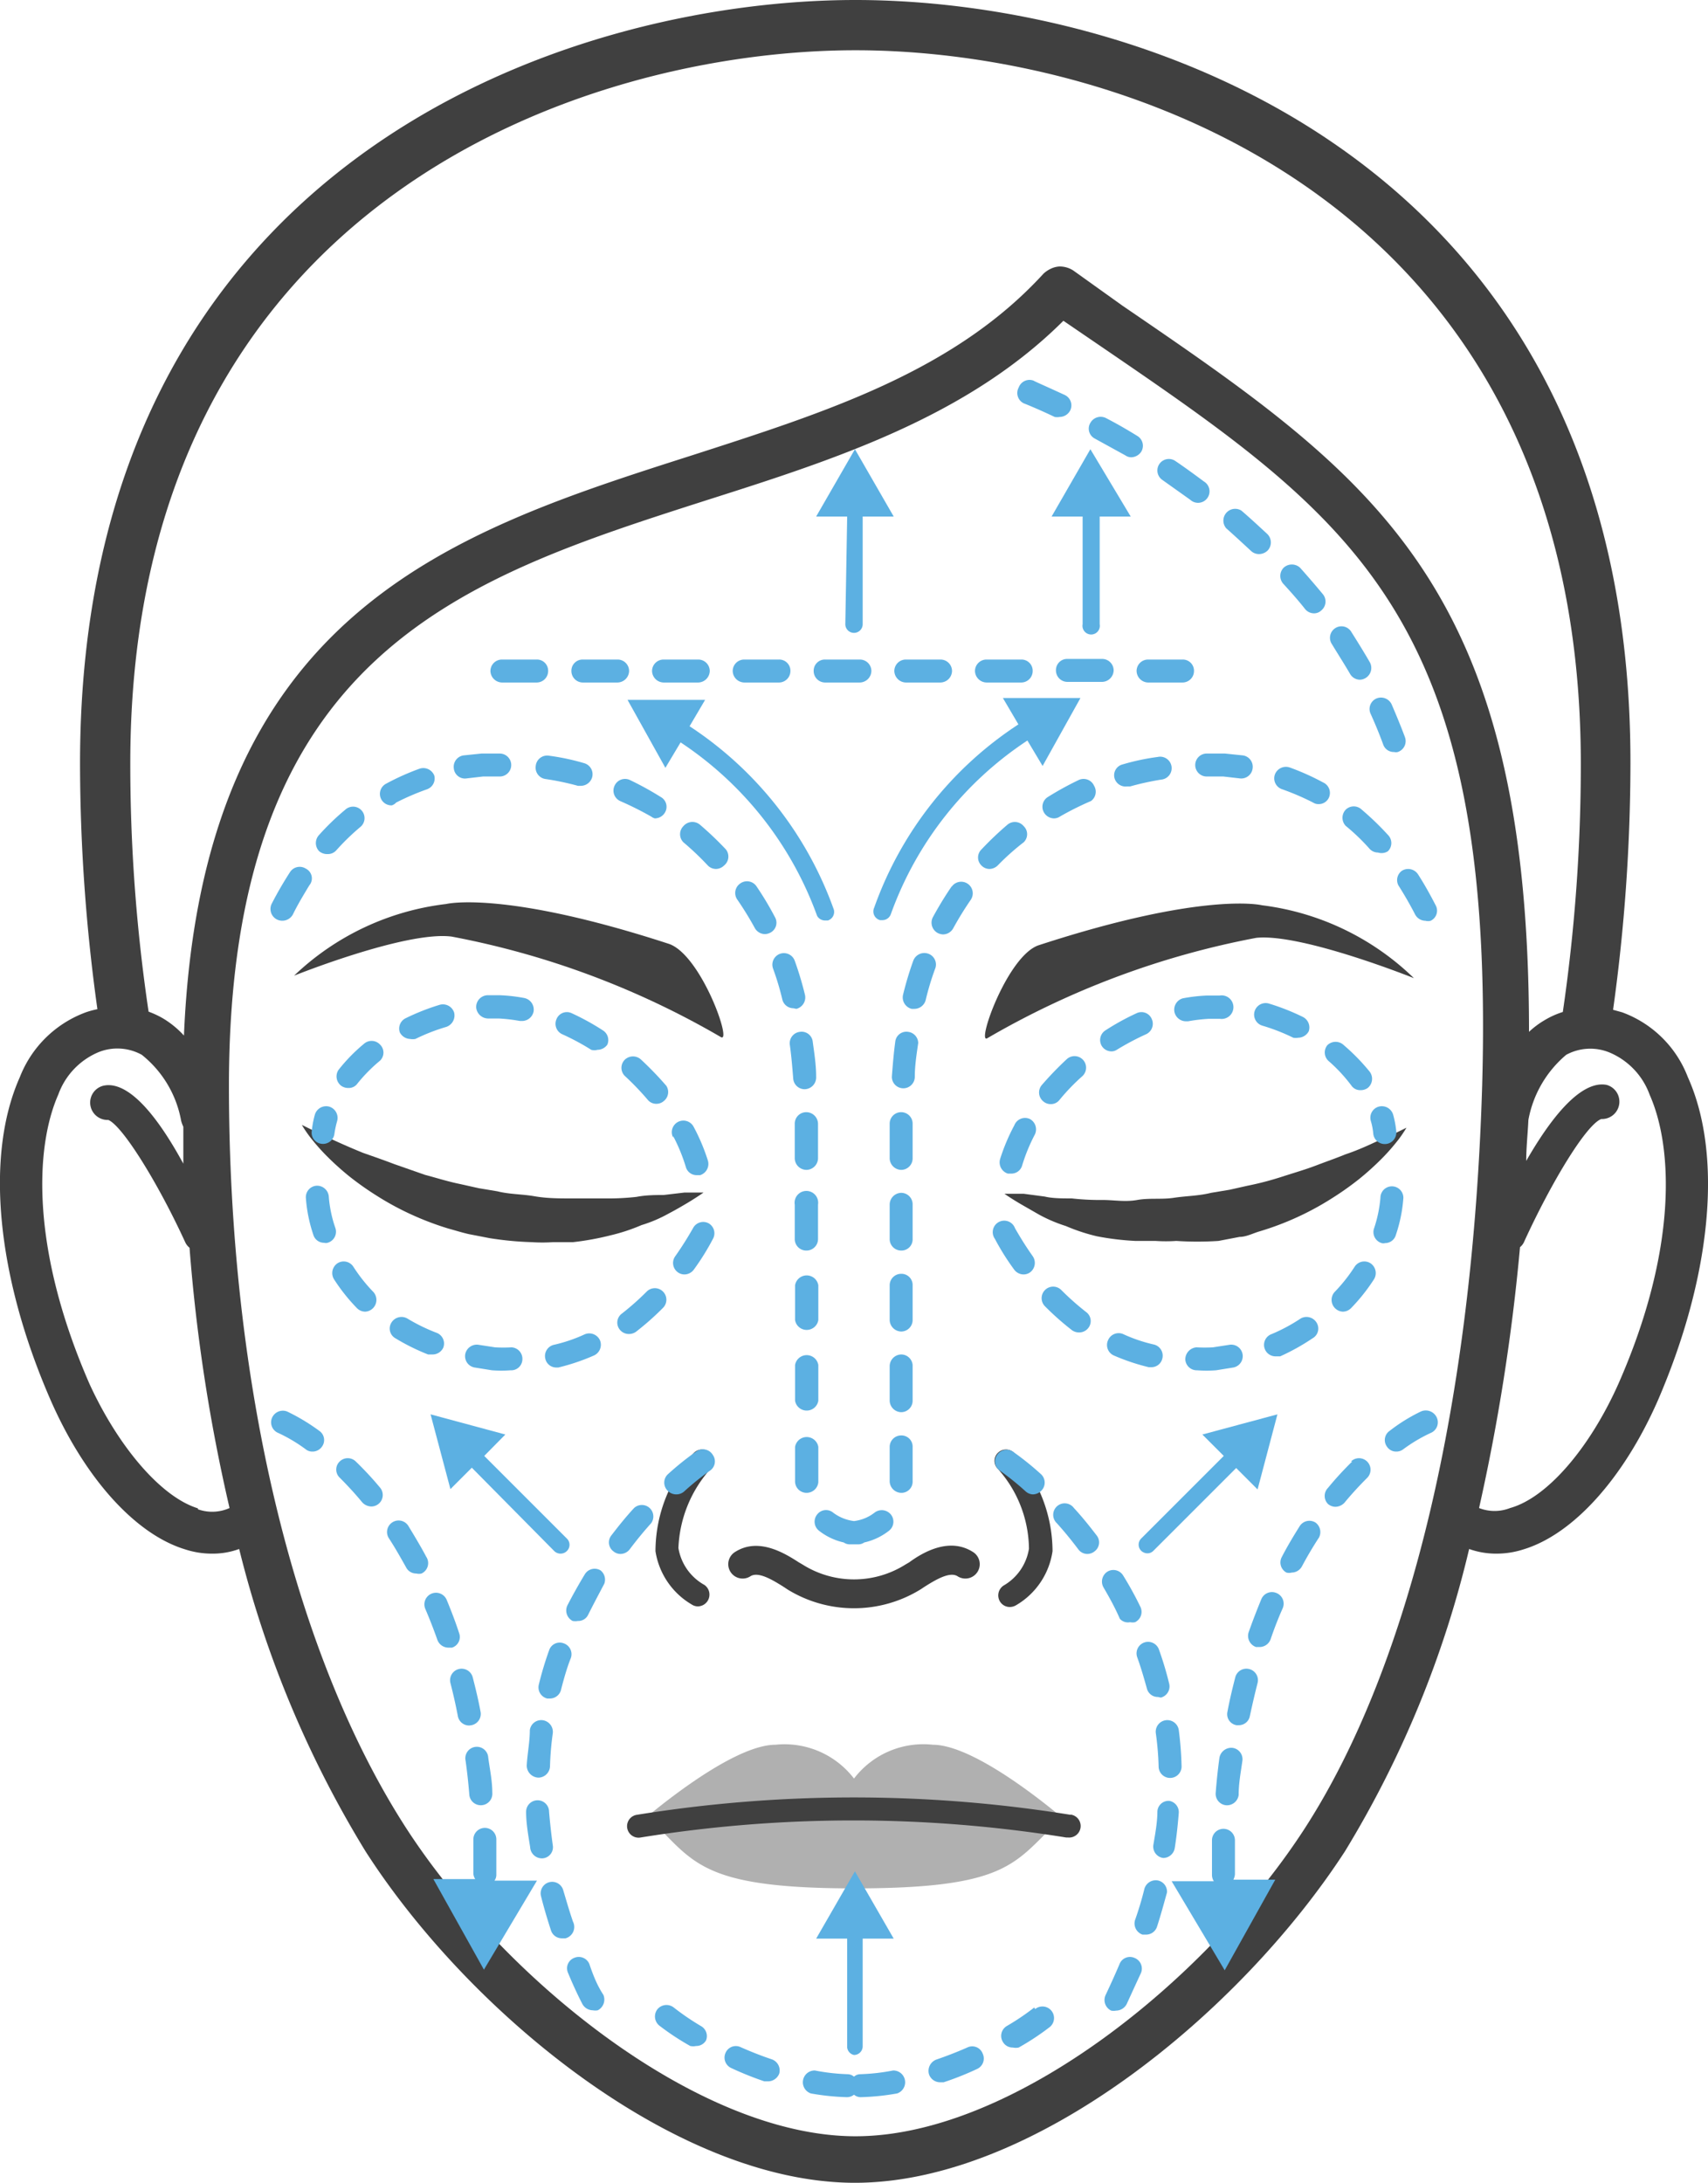
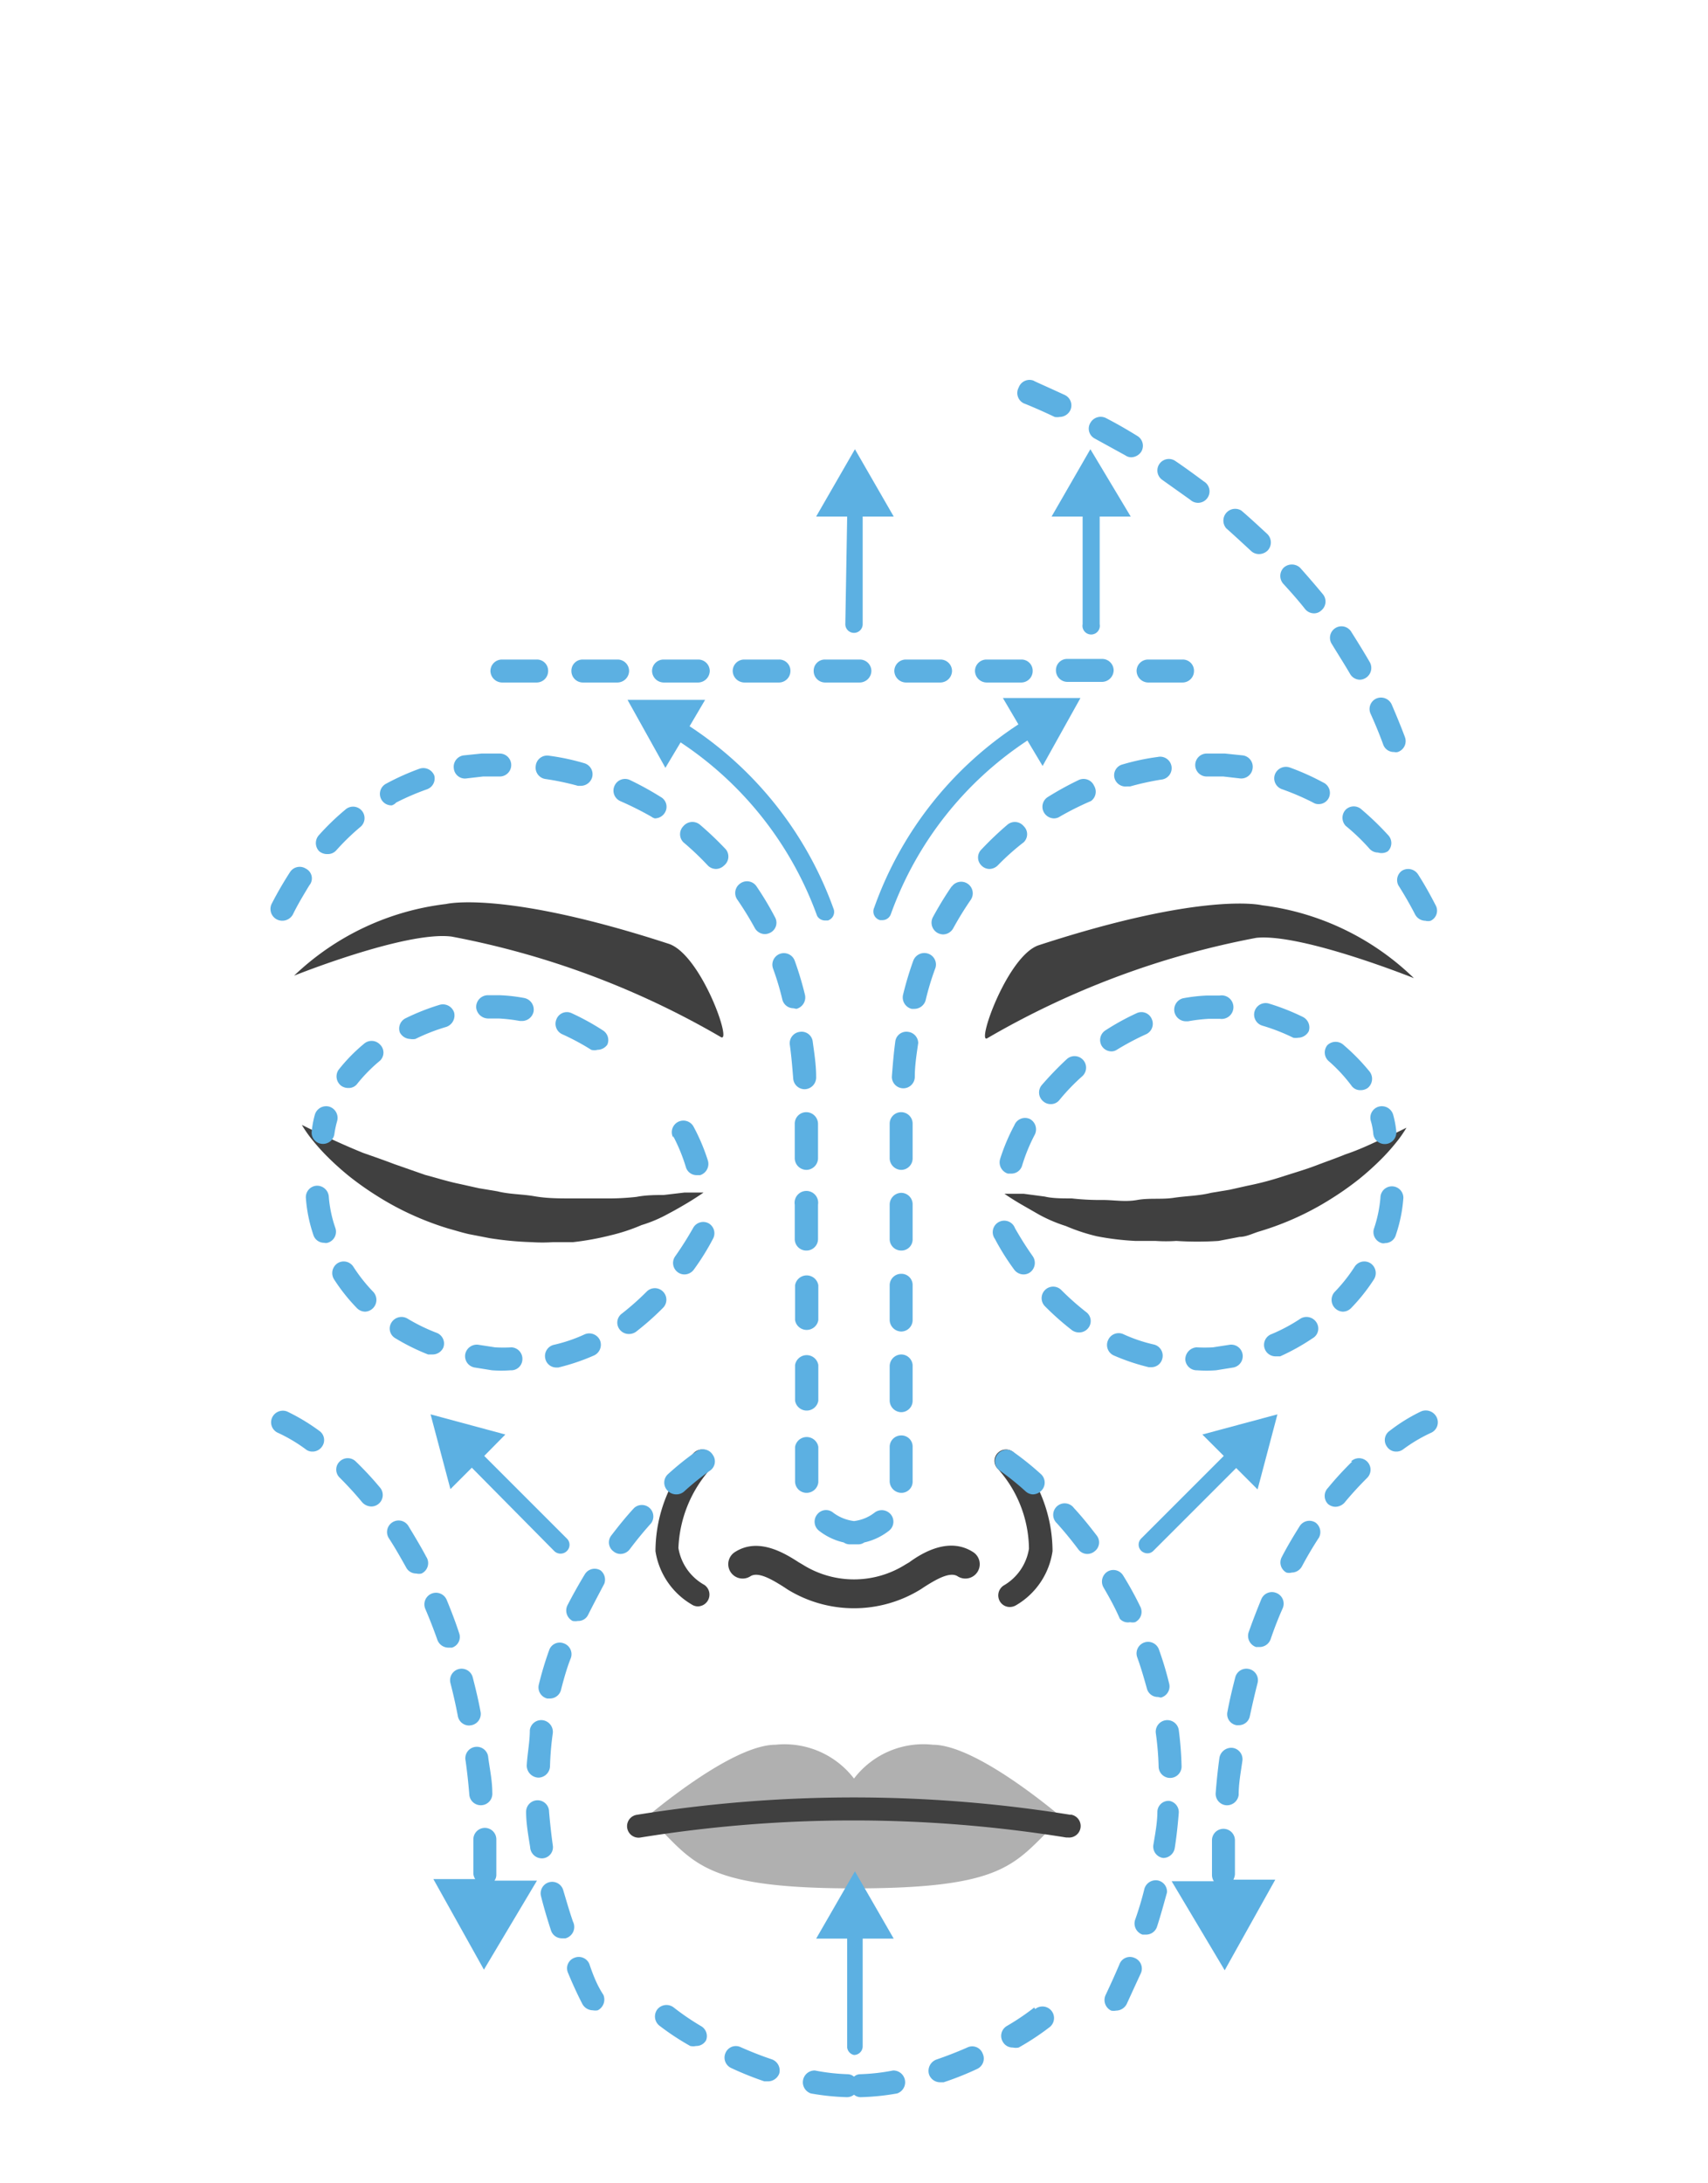
<svg xmlns="http://www.w3.org/2000/svg" viewBox="0 0 55.06 70.36">
  <defs>
    <style>.cls-1{fill:#b0b0b0;}.cls-2{fill:#404040;}.cls-3{fill:#5cb0e2;}</style>
  </defs>
  <g id="Layer_2" data-name="Layer 2">
    <g id="Layer_1-2" data-name="Layer 1">
      <path class="cls-1" d="M34.45,58.77s-2.87-2.53-4.38-2.53a2.81,2.81,0,0,0-2.54,1.09A2.82,2.82,0,0,0,25,56.24c-1.51,0-4.39,2.53-4.39,2.53l.58.1c1.22,1.23,1.65,2,6.35,2s5.12-.73,6.35-1.95Z" />
      <path class="cls-2" d="M22.89,46.83a.37.37,0,0,0-.52,0A4.72,4.72,0,0,0,21.13,50a2.42,2.42,0,0,0,1.17,1.72.36.36,0,0,0,.2.06.38.38,0,0,0,.21-.69,1.67,1.67,0,0,1-.84-1.19,4.06,4.06,0,0,1,1.05-2.57A.37.37,0,0,0,22.89,46.83Z" />
      <path class="cls-2" d="M34.52,58.5a43.91,43.91,0,0,0-14,0,.37.37,0,0,0,.13.73,43.06,43.06,0,0,1,13.72,0h.06a.37.37,0,0,0,.07-.74Z" />
      <path class="cls-2" d="M24.19,50.81c.26-.17.75.14,1.07.34l.12.08a4.09,4.09,0,0,0,4.3,0l.12-.08c.32-.2.81-.51,1.07-.34a.46.46,0,1,0,.5-.78c-.76-.49-1.61,0-2.06.33l-.12.07a3.11,3.11,0,0,1-3.32,0l-.12-.07c-.45-.29-1.3-.82-2.06-.33a.46.46,0,0,0,.5.78Z" />
-       <path class="cls-2" d="M54.41,34.72a3.59,3.59,0,0,0-2.12-2.09L52,32.55a58,58,0,0,0,.56-7.94C52.58,5.18,36.86,0,27.58,0s-25,5.18-25,24.61a57.68,57.68,0,0,0,.56,7.92,2.93,2.93,0,0,0-.37.1A3.63,3.63,0,0,0,.64,34.72c-1.13,2.53-.75,6.43,1,10.43,1.1,2.5,2.72,4.3,4.32,4.79a2.8,2.8,0,0,0,.89.14,2.47,2.47,0,0,0,.86-.15,34.48,34.48,0,0,0,4.07,9.74c3.32,5.18,10,10.69,15.78,10.69S40,64.85,43.36,59.67a33.48,33.48,0,0,0,4-9.74,2.57,2.57,0,0,0,.87.15,2.84,2.84,0,0,0,.89-.14c1.6-.49,3.22-2.29,4.32-4.79C55.17,41.15,55.55,37.25,54.41,34.72ZM27.58,1.62c8.68,0,23.38,4.84,23.38,23a55.25,55.25,0,0,1-.58,8,2.72,2.72,0,0,0-.58.26,2.82,2.82,0,0,0-.51.38c0-14.44-5-17.87-13.11-23.41L34.6,8.72a.81.81,0,0,0-.44-.13.72.72,0,0,0-.28.07.91.91,0,0,0-.24.16c-2.88,3.15-7,4.46-11.31,5.85C14.54,17.16,6.5,19.73,5.93,33.38a3,3,0,0,0-.67-.55,2.86,2.86,0,0,0-.47-.22,54.3,54.3,0,0,1-.59-8C4.2,6.46,18.9,1.62,27.58,1.62Zm-21.2,47c-1.2-.37-2.57-2-3.49-4C1,40.3,1.12,37,1.88,35.28a2.34,2.34,0,0,1,1.31-1.37A1.63,1.63,0,0,1,4.57,34a3.52,3.52,0,0,1,1.27,2.13,1.07,1.07,0,0,0,.07.19c0,.4,0,.79,0,1.19C4.7,35.29,3.85,34.87,3.32,35a.56.56,0,0,0,.17,1.1c.45.18,1.59,2,2.48,3.94a.49.49,0,0,0,.14.18A56,56,0,0,0,7.4,48.61,1.37,1.37,0,0,1,6.38,48.65ZM42.11,58.86c-3.15,4.92-9.45,10-14.53,10s-11.38-5.09-14.53-10C9.45,53.24,7.38,44.52,7.38,35c0-13.95,7.49-16.34,15.41-18.88,4.12-1.31,8.38-2.68,11.49-5.78l1.07.73c8.29,5.66,12.86,8.77,12.43,23.91C47.48,45.12,45.47,53.61,42.11,58.86ZM52.17,44.61c-.93,2.08-2.3,3.67-3.49,4a1.37,1.37,0,0,1-1,0A65.21,65.21,0,0,0,49,40.2a.45.45,0,0,0,.14-.19c.89-1.94,2-3.76,2.48-3.94a.56.56,0,0,0,.17-1.1c-.52-.1-1.36.31-2.59,2.45,0-.44.05-.88.07-1.32A3.59,3.59,0,0,1,50.49,34a1.63,1.63,0,0,1,1.38-.08,2.34,2.34,0,0,1,1.31,1.37C53.94,37,54.07,40.3,52.17,44.61Z" />
      <path class="cls-2" d="M14.56,30.19a27.3,27.3,0,0,1,8.68,3.24c.37.21-.63-2.62-1.66-3-5.36-1.75-7.2-1.29-7.2-1.29a8.54,8.54,0,0,0-4.9,2.31S13.09,30,14.56,30.19Z" />
      <path class="cls-2" d="M21.55,39.12c.25-.13.45-.25.62-.35.33-.2.51-.33.51-.33s-.23,0-.61,0l-.68.08c-.25,0-.56,0-.87.06a8.13,8.13,0,0,1-1,.05c-.36,0-.73,0-1.11,0s-.78,0-1.18-.07-.8-.06-1.2-.16l-.6-.1-.58-.13c-.4-.08-.77-.2-1.15-.3l-1-.35c-.34-.13-.66-.24-1-.36-.59-.24-1.08-.47-1.42-.63l-.55-.27a3.94,3.94,0,0,0,.36.51,6.48,6.48,0,0,0,.47.52,9,9,0,0,0,.69.62,9.79,9.79,0,0,0,.89.63,9.17,9.17,0,0,0,1.08.59,9.49,9.49,0,0,0,1.23.47c.22.06.44.13.66.18l.67.13a10.58,10.58,0,0,0,1.37.13,5,5,0,0,0,.67,0l.65,0a9,9,0,0,0,1.21-.22,6,6,0,0,0,1-.33A4.41,4.41,0,0,0,21.55,39.12Z" />
      <path class="cls-2" d="M40.68,29.18s-1.84-.46-7.2,1.29c-1,.34-2,3.17-1.66,3a27.3,27.3,0,0,1,8.68-3.24c1.47-.15,5.08,1.3,5.08,1.3A8.54,8.54,0,0,0,40.68,29.18Z" />
      <path class="cls-2" d="M43.37,37.21c-.29.12-.61.23-.95.36s-.69.23-1.06.35-.74.22-1.14.3l-.58.13-.6.1c-.4.1-.81.1-1.2.16s-.79,0-1.18.07-.75,0-1.11,0a8.13,8.13,0,0,1-1-.05c-.31,0-.62,0-.87-.06L33,38.48c-.38,0-.62,0-.62,0s.18.13.52.33l.61.35a4.83,4.83,0,0,0,.85.36,6,6,0,0,0,1,.33A8.68,8.68,0,0,0,36.6,40l.65,0a5,5,0,0,0,.67,0A10.43,10.43,0,0,0,39.28,40l.68-.13c.22,0,.44-.12.65-.18a9.29,9.29,0,0,0,2.32-1.06,9.79,9.79,0,0,0,.89-.63,9,9,0,0,0,.69-.62,6.48,6.48,0,0,0,.47-.52,3.94,3.94,0,0,0,.36-.51l-.55.27C44.45,36.74,44,37,43.37,37.21Z" />
      <path class="cls-2" d="M32.35,51.11a.38.38,0,0,0-.11.52.37.37,0,0,0,.32.17.41.41,0,0,0,.2-.06A2.42,2.42,0,0,0,33.93,50a4.72,4.72,0,0,0-1.24-3.17.37.37,0,0,0-.52,0,.36.36,0,0,0,0,.52,3.92,3.92,0,0,1,1,2.57A1.67,1.67,0,0,1,32.35,51.11Z" />
      <path class="cls-3" d="M27.53,66.24a.28.28,0,0,0,.28-.28V62.49h1l-1.25-2.17-1.25,2.17h1V66A.28.28,0,0,0,27.53,66.24Z" />
      <path class="cls-3" d="M19.43,33.21a7.89,7.89,0,0,0-1-.55.36.36,0,0,0-.49.19.37.37,0,0,0,.19.49,7.63,7.63,0,0,1,.93.5.37.37,0,0,0,.2,0,.39.39,0,0,0,.32-.17A.37.37,0,0,0,19.43,33.21Z" />
      <path class="cls-3" d="M11.74,33.64a5.52,5.52,0,0,0-.83.85A.38.38,0,0,0,11,35a.39.39,0,0,0,.23.07.34.34,0,0,0,.29-.14,5.09,5.09,0,0,1,.73-.74.36.36,0,0,0,0-.52A.37.37,0,0,0,11.74,33.64Z" />
      <path class="cls-3" d="M15.73,32.83h.35a5.46,5.46,0,0,1,.68.08h.07a.38.38,0,0,0,.37-.3.38.38,0,0,0-.3-.44,5.31,5.31,0,0,0-.79-.09h-.4a.38.38,0,0,0-.36.39A.39.39,0,0,0,15.73,32.83Z" />
      <path class="cls-3" d="M12.89,33.28a.39.39,0,0,0,.33.21.47.47,0,0,0,.17,0,6.25,6.25,0,0,1,1-.39.39.39,0,0,0,.25-.46.38.38,0,0,0-.47-.25,7.26,7.26,0,0,0-1.09.43A.37.37,0,0,0,12.89,33.28Z" />
      <path class="cls-3" d="M10.37,36.87a.37.37,0,0,0,.41-.32,3.15,3.15,0,0,1,.09-.42.38.38,0,0,0-.26-.46.38.38,0,0,0-.46.26,3.1,3.1,0,0,0-.1.53A.36.36,0,0,0,10.37,36.87Z" />
      <path class="cls-3" d="M21.7,36.62a5.65,5.65,0,0,1,.41,1,.36.36,0,0,0,.35.26h.11a.38.38,0,0,0,.25-.47,6.34,6.34,0,0,0-.46-1.09.37.37,0,0,0-.66.35Z" />
-       <path class="cls-3" d="M21.48,35a10.64,10.64,0,0,0-.81-.84.38.38,0,0,0-.53,0,.37.37,0,0,0,0,.52,9,9,0,0,1,.74.77.35.35,0,0,0,.28.13.36.36,0,0,0,.24-.09A.37.37,0,0,0,21.48,35Z" />
      <path class="cls-3" d="M35.9,21.61a.37.37,0,0,0-.37-.37H34.41a.36.36,0,0,0-.37.37.37.37,0,0,0,.37.37h1.12A.38.38,0,0,0,35.9,21.61Z" />
      <path class="cls-3" d="M29.2,22h1.12a.38.38,0,0,0,.37-.37.37.37,0,0,0-.37-.37H29.2a.37.37,0,0,0-.37.37A.38.38,0,0,0,29.2,22Z" />
      <path class="cls-3" d="M36.64,21.61A.38.38,0,0,0,37,22h1.12a.37.37,0,0,0,.37-.37.36.36,0,0,0-.37-.37H37A.37.37,0,0,0,36.64,21.61Z" />
      <path class="cls-3" d="M16.18,22H17.3a.37.37,0,0,0,.37-.37.36.36,0,0,0-.37-.37H16.18a.37.37,0,0,0-.37.37A.38.38,0,0,0,16.18,22Z" />
      <path class="cls-3" d="M31.81,22h1.11a.37.37,0,0,0,.37-.37.36.36,0,0,0-.37-.37H31.81a.37.37,0,0,0-.38.37A.38.38,0,0,0,31.81,22Z" />
      <path class="cls-3" d="M26.6,22h1.12a.38.38,0,0,0,.37-.37.37.37,0,0,0-.37-.37H26.6a.36.36,0,0,0-.37.37A.37.37,0,0,0,26.6,22Z" />
      <path class="cls-3" d="M21.39,22h1.12a.38.38,0,0,0,.37-.37.37.37,0,0,0-.37-.37H21.39a.37.37,0,0,0-.37.37A.38.38,0,0,0,21.39,22Z" />
      <path class="cls-3" d="M18.79,22H19.9a.38.38,0,0,0,.38-.37.37.37,0,0,0-.38-.37H18.79a.36.36,0,0,0-.37.37A.37.37,0,0,0,18.79,22Z" />
      <path class="cls-3" d="M24,22h1.11a.37.37,0,0,0,.37-.37.36.36,0,0,0-.37-.37H24a.37.37,0,0,0-.38.37A.38.38,0,0,0,24,22Z" />
      <path class="cls-3" d="M19,63.31a.37.37,0,0,0-.49-.2.36.36,0,0,0-.2.48c.14.34.3.69.46,1a.39.39,0,0,0,.34.21.45.45,0,0,0,.16,0,.39.39,0,0,0,.18-.5C19.25,64,19.11,63.64,19,63.31Z" />
      <path class="cls-3" d="M20.44,48.61c-.26.28-.5.58-.73.88a.36.36,0,0,0,.07.52.35.35,0,0,0,.22.08.38.38,0,0,0,.3-.15q.33-.44.69-.84a.37.37,0,0,0-.55-.49Z" />
      <path class="cls-3" d="M19.36,50.62a.37.37,0,0,0-.51.13c-.2.33-.39.67-.56,1a.38.38,0,0,0,.17.5.51.51,0,0,0,.17,0,.35.35,0,0,0,.33-.2c.16-.32.33-.64.52-1A.38.38,0,0,0,19.36,50.62Z" />
      <path class="cls-3" d="M17.36,57.3a.38.38,0,0,0,.37-.36,9.45,9.45,0,0,1,.09-1.07.38.38,0,0,0-.32-.42.37.37,0,0,0-.42.32c0,.38-.08.76-.1,1.14A.39.39,0,0,0,17.36,57.3Z" />
      <path class="cls-3" d="M18.47,61.94c-.12-.35-.22-.7-.31-1a.37.37,0,0,0-.72.18c.09.36.2.73.32,1.1a.37.37,0,0,0,.35.26l.12,0A.38.38,0,0,0,18.47,61.94Z" />
      <path class="cls-3" d="M17.51,59.9h0a.36.36,0,0,0,.31-.42c-.05-.36-.09-.73-.12-1.08a.37.37,0,0,0-.74,0c0,.38.07.76.13,1.14A.38.38,0,0,0,17.51,59.9Z" />
      <path class="cls-3" d="M22.44,46.79a9.26,9.26,0,0,0-.92.74.37.37,0,0,0,0,.52.39.39,0,0,0,.28.12.38.38,0,0,0,.25-.09,8.63,8.63,0,0,1,.83-.67.36.36,0,0,0,.1-.51A.37.37,0,0,0,22.44,46.79Z" />
      <path class="cls-3" d="M18.09,54.45c.09-.35.19-.7.31-1a.37.37,0,0,0-.23-.48.36.36,0,0,0-.47.23,10.68,10.68,0,0,0-.33,1.1.37.37,0,0,0,.27.45h.09A.37.37,0,0,0,18.09,54.45Z" />
      <path class="cls-3" d="M13.74,50.18c-.18-.34-.38-.67-.58-1a.37.37,0,0,0-.51-.11.37.37,0,0,0-.11.52c.19.29.37.61.55.93a.36.36,0,0,0,.33.2.34.34,0,0,0,.17,0A.37.37,0,0,0,13.74,50.18Z" />
      <path class="cls-3" d="M16,60.42c0-.39,0-.76,0-1.13a.37.37,0,1,0-.74,0c0,.36,0,.72,0,1.1a.35.35,0,0,0,.06.18l-1.35,0,1.63,2.92,1.71-2.87-1.37,0A.32.32,0,0,0,16,60.42Z" />
      <path class="cls-3" d="M11.47,47.11a.37.37,0,0,0-.52,0,.36.36,0,0,0,0,.52c.25.25.5.52.73.8a.41.41,0,0,0,.29.13.37.37,0,0,0,.28-.61A10.62,10.62,0,0,0,11.47,47.11Z" />
      <path class="cls-3" d="M14.45,53.11l.12,0a.36.36,0,0,0,.23-.47c-.12-.37-.26-.73-.4-1.07a.37.37,0,0,0-.69.29q.21.49.39,1A.38.38,0,0,0,14.45,53.11Z" />
      <path class="cls-3" d="M15.5,58.19a.37.37,0,0,0,.37-.4c0-.39-.08-.76-.13-1.13a.37.37,0,1,0-.73.1c.05.36.09.72.12,1.1A.37.37,0,0,0,15.5,58.19Z" />
      <path class="cls-3" d="M15.2,55.61a.37.37,0,0,0,.29-.44c-.07-.38-.16-.75-.25-1.1a.37.37,0,1,0-.72.18c.09.35.17.7.24,1.07a.37.37,0,0,0,.37.3Z" />
      <path class="cls-3" d="M9.26,45.5a.38.38,0,0,0-.49.2.37.37,0,0,0,.2.49,5.05,5.05,0,0,1,.89.53.33.33,0,0,0,.21.07.37.37,0,0,0,.31-.16.36.36,0,0,0-.09-.51A6.46,6.46,0,0,0,9.26,45.5Z" />
      <path class="cls-3" d="M11.77,42.28a.38.38,0,0,0,.27-.63,5.21,5.21,0,0,1-.65-.82.37.37,0,0,0-.51-.11.38.38,0,0,0-.11.52,5.92,5.92,0,0,0,.74.93A.38.38,0,0,0,11.77,42.28Z" />
      <path class="cls-3" d="M14.29,43.44a.37.37,0,0,0-.22-.48,5.85,5.85,0,0,1-.94-.46.38.38,0,0,0-.51.13.36.36,0,0,0,.13.51,6.84,6.84,0,0,0,1.05.52l.14,0A.38.38,0,0,0,14.29,43.44Z" />
      <path class="cls-3" d="M22.84,39.43a.37.37,0,0,0-.5.16c-.07.12-.26.46-.57.9a.37.37,0,0,0,.08.52.36.36,0,0,0,.22.07.38.38,0,0,0,.3-.16,7.86,7.86,0,0,0,.62-1A.37.37,0,0,0,22.84,39.43Z" />
      <path class="cls-3" d="M15,43.64a.37.37,0,0,0,.3.44l.56.09a4,4,0,0,0,.6,0,.36.36,0,0,0,.38-.35.37.37,0,0,0-.35-.39,4.75,4.75,0,0,1-.53,0l-.52-.08A.38.38,0,0,0,15,43.64Z" />
      <path class="cls-3" d="M10.81,39.58a4,4,0,0,1-.21-1,.38.38,0,0,0-.39-.36.37.37,0,0,0-.35.39,4.74,4.74,0,0,0,.24,1.19.36.36,0,0,0,.35.26.2.2,0,0,0,.11,0A.37.37,0,0,0,10.81,39.58Z" />
      <path class="cls-3" d="M20.27,43a.39.39,0,0,0,.23-.07,8.88,8.88,0,0,0,.87-.77.37.37,0,0,0,0-.53.37.37,0,0,0-.52,0,8.67,8.67,0,0,1-.8.71.36.36,0,0,0-.07.52A.37.37,0,0,0,20.27,43Z" />
      <path class="cls-3" d="M19.34,43.2a.38.38,0,0,0-.49-.19,5,5,0,0,1-1,.34.37.37,0,0,0-.27.45.36.36,0,0,0,.36.28H18a6.83,6.83,0,0,0,1.13-.38A.38.38,0,0,0,19.34,43.2Z" />
      <path class="cls-3" d="M22.6,65.31a8.11,8.11,0,0,1-.88-.6.38.38,0,0,0-.53.06.38.38,0,0,0,.06.52,8.3,8.3,0,0,0,1,.66.45.45,0,0,0,.19,0,.36.36,0,0,0,.32-.18A.37.37,0,0,0,22.6,65.31Z" />
      <path class="cls-3" d="M24.88,66.38c-.33-.11-.66-.24-1-.39a.36.36,0,0,0-.49.18.37.37,0,0,0,.18.49,10.39,10.39,0,0,0,1.07.43l.12,0a.39.39,0,0,0,.36-.25A.38.38,0,0,0,24.88,66.38Z" />
      <path class="cls-3" d="M15.05,25.09h0l.52-.06.54,0a.37.37,0,0,0,0-.74l-.59,0-.58.06a.37.37,0,0,0-.31.42A.36.36,0,0,0,15.05,25.09Z" />
      <path class="cls-3" d="M17.27,24.69a.37.37,0,0,0,.31.42,8.88,8.88,0,0,1,1.05.22l.1,0a.38.38,0,0,0,.36-.28.37.37,0,0,0-.26-.45,7.33,7.33,0,0,0-1.13-.24A.37.37,0,0,0,17.27,24.69Z" />
      <path class="cls-3" d="M21.11,26.38a.38.38,0,0,0,.32-.18.36.36,0,0,0-.13-.51,10,10,0,0,0-1-.55.37.37,0,0,0-.49.19.37.37,0,0,0,.18.49,10.72,10.72,0,0,1,1,.5A.35.35,0,0,0,21.11,26.38Z" />
      <path class="cls-3" d="M10.56,27.53a.36.36,0,0,0,.28-.12,7.54,7.54,0,0,1,.76-.74.37.37,0,1,0-.47-.57,8,8,0,0,0-.84.81.38.38,0,0,0,0,.53A.4.4,0,0,0,10.56,27.53Z" />
      <path class="cls-3" d="M25.67,32.52a.38.38,0,0,0,.28-.45,10.68,10.68,0,0,0-.33-1.1.37.37,0,1,0-.7.25,8.73,8.73,0,0,1,.3,1,.37.37,0,0,0,.36.28Z" />
      <path class="cls-3" d="M25.94,35.11a.38.38,0,0,0,.37-.4c0-.39-.06-.76-.11-1.13a.36.36,0,0,0-.41-.32.37.37,0,0,0-.33.41c.05.35.08.72.11,1.09A.37.37,0,0,0,25.94,35.11Z" />
      <path class="cls-3" d="M23.86,28.48a.37.37,0,0,0-.09.52,10.57,10.57,0,0,1,.56.91.38.38,0,0,0,.33.2.41.41,0,0,0,.18-.05.36.36,0,0,0,.14-.5,10,10,0,0,0-.6-1A.37.37,0,0,0,23.86,28.48Z" />
      <path class="cls-3" d="M12.77,25.87a8.26,8.26,0,0,1,1-.43A.37.37,0,0,0,14,25a.38.38,0,0,0-.48-.22,7.93,7.93,0,0,0-1.07.48.37.37,0,0,0,.18.7A.31.31,0,0,0,12.77,25.87Z" />
      <path class="cls-3" d="M26.38,47.78V46.64a.38.38,0,0,0-.75,0v1.1a.37.37,0,0,0,.38.38A.38.38,0,0,0,26.38,47.78Z" />
      <path class="cls-3" d="M23.4,27.38a10.58,10.58,0,0,0-.84-.8.38.38,0,0,0-.53.05.37.37,0,0,0,0,.52,9.09,9.09,0,0,1,.78.74.37.37,0,0,0,.27.12.38.38,0,0,0,.26-.11A.37.37,0,0,0,23.4,27.38Z" />
      <path class="cls-3" d="M26,37.71a.38.38,0,0,0,.37-.37V36.22a.38.38,0,0,0-.38-.37.37.37,0,0,0-.37.38v1.11A.38.38,0,0,0,26,37.71Z" />
      <path class="cls-3" d="M25.63,42.55a.38.38,0,0,0,.75,0V41.43a.38.38,0,0,0-.75,0Z" />
      <path class="cls-3" d="M26,40.31a.37.37,0,0,0,.37-.37V38.83a.38.38,0,1,0-.75,0v1.11A.37.37,0,0,0,26,40.31Z" />
      <path class="cls-3" d="M25.63,45.15a.38.38,0,0,0,.75,0V44a.38.38,0,0,0-.75,0Z" />
      <path class="cls-3" d="M8.93,29.64a.39.39,0,0,0,.51-.16c.16-.33.35-.64.53-.94A.35.35,0,0,0,9.86,28a.37.37,0,0,0-.51.11c-.2.31-.4.65-.58,1A.38.38,0,0,0,8.93,29.64Z" />
      <path class="cls-3" d="M43.57,35a.34.34,0,0,0,.29.14.39.39,0,0,0,.23-.07.38.38,0,0,0,.06-.53,6.63,6.63,0,0,0-.83-.85.38.38,0,0,0-.53,0,.37.37,0,0,0,.05.52A5.09,5.09,0,0,1,43.57,35Z" />
      <path class="cls-3" d="M36,33.84a8.57,8.57,0,0,1,.94-.5.37.37,0,0,0,.19-.49.36.36,0,0,0-.49-.19,7.89,7.89,0,0,0-1,.55.37.37,0,0,0-.12.51.37.37,0,0,0,.32.17A.32.32,0,0,0,36,33.84Z" />
      <path class="cls-3" d="M37.86,32.62a.38.38,0,0,0,.37.3h.07a5.46,5.46,0,0,1,.68-.08h.34a.38.38,0,1,0,0-.75h-.41a5.33,5.33,0,0,0-.78.09A.38.38,0,0,0,37.86,32.62Z" />
      <path class="cls-3" d="M44.19,36.13a2.07,2.07,0,0,1,.08.42.37.37,0,1,0,.74-.09,3.1,3.1,0,0,0-.1-.53.38.38,0,0,0-.46-.26A.37.37,0,0,0,44.19,36.13Z" />
      <path class="cls-3" d="M42,32.78a7.26,7.26,0,0,0-1.09-.43.37.37,0,1,0-.22.71,6.25,6.25,0,0,1,1,.39.47.47,0,0,0,.16,0,.39.39,0,0,0,.34-.21A.38.38,0,0,0,42,32.78Z" />
      <path class="cls-3" d="M34.15,35.46a6.7,6.7,0,0,1,.74-.77.37.37,0,1,0-.5-.55,10.64,10.64,0,0,0-.81.84.37.37,0,0,0,.05.52.36.36,0,0,0,.24.09A.35.35,0,0,0,34.15,35.46Z" />
      <path class="cls-3" d="M32.7,36.27a6.34,6.34,0,0,0-.46,1.09.38.38,0,0,0,.25.47h.11a.36.36,0,0,0,.35-.26,5.65,5.65,0,0,1,.41-1,.38.38,0,0,0-.16-.5A.37.37,0,0,0,32.7,36.27Z" />
      <path class="cls-3" d="M37.35,60.62a.38.38,0,0,0-.46.27,10.34,10.34,0,0,1-.3,1,.38.38,0,0,0,.24.47l.12,0a.37.37,0,0,0,.35-.26c.12-.37.22-.74.32-1.1A.37.37,0,0,0,37.35,60.62Z" />
      <path class="cls-3" d="M37.7,58.05a.36.36,0,0,0-.39.34c0,.35-.07.72-.13,1.08a.37.37,0,0,0,.32.42h0a.38.38,0,0,0,.37-.32c.06-.38.1-.76.13-1.14A.37.37,0,0,0,37.7,58.05Z" />
      <path class="cls-3" d="M37.42,54.72a.37.37,0,0,0,.27-.45,10.68,10.68,0,0,0-.33-1.1.37.37,0,1,0-.7.25c.12.33.22.68.31,1a.36.36,0,0,0,.36.28Z" />
      <path class="cls-3" d="M38,55.77a.37.37,0,1,0-.74.1,9.45,9.45,0,0,1,.09,1.07.37.37,0,1,0,.74,0A10.94,10.94,0,0,0,38,55.77Z" />
      <path class="cls-3" d="M34.62,48.61a.37.37,0,1,0-.55.49q.36.4.69.84a.36.36,0,0,0,.3.15.37.37,0,0,0,.22-.08.36.36,0,0,0,.07-.52C35.12,49.19,34.88,48.89,34.62,48.61Z" />
      <path class="cls-3" d="M36.43,52.29a.41.41,0,0,0,.16,0,.37.37,0,0,0,.17-.5,11.05,11.05,0,0,0-.55-1,.37.37,0,0,0-.51-.13.38.38,0,0,0-.12.52c.18.31.36.63.52,1A.35.35,0,0,0,36.43,52.29Z" />
      <path class="cls-3" d="M36.57,63.11a.36.36,0,0,0-.48.2c-.14.33-.29.66-.45,1a.38.38,0,0,0,.18.5.45.45,0,0,0,.16,0,.39.39,0,0,0,.34-.21c.16-.35.32-.7.46-1A.37.37,0,0,0,36.57,63.11Z" />
      <path class="cls-3" d="M33.29,48.17a.39.39,0,0,0,.28-.12.37.37,0,0,0,0-.52,9.26,9.26,0,0,0-.92-.74.37.37,0,0,0-.51.11.36.36,0,0,0,.1.51,8.63,8.63,0,0,1,.83.67A.38.38,0,0,0,33.29,48.17Z" />
      <path class="cls-3" d="M40.29,55.32c.08-.37.16-.72.25-1.07a.37.37,0,0,0-.27-.45.37.37,0,0,0-.45.27c-.09.35-.18.72-.25,1.1a.36.36,0,0,0,.29.44h.07A.36.36,0,0,0,40.29,55.32Z" />
      <path class="cls-3" d="M43.59,47.11a10.62,10.62,0,0,0-.78.85.37.37,0,0,0,0,.52.38.38,0,0,0,.24.09.41.41,0,0,0,.29-.13c.23-.28.48-.55.73-.8a.37.37,0,0,0-.52-.53Z" />
      <path class="cls-3" d="M39.31,56.66c-.05.37-.09.74-.12,1.13a.37.37,0,0,0,.33.4.38.38,0,0,0,.41-.33c0-.38.07-.74.12-1.1a.37.37,0,0,0-.32-.42A.39.39,0,0,0,39.31,56.66Z" />
      <path class="cls-3" d="M45.8,45.5a5.57,5.57,0,0,0-1,.62.36.36,0,0,0-.09.51.35.35,0,0,0,.3.16.36.36,0,0,0,.22-.07,5.05,5.05,0,0,1,.89-.53.37.37,0,0,0,.2-.49A.39.39,0,0,0,45.8,45.5Z" />
      <path class="cls-3" d="M41.15,51.35a.37.37,0,0,0-.49.2c-.14.34-.28.7-.41,1.07a.38.38,0,0,0,.24.47l.12,0a.38.38,0,0,0,.35-.25q.18-.53.39-1A.37.37,0,0,0,41.15,51.35Z" />
      <path class="cls-3" d="M42.41,49.08a.37.37,0,0,0-.51.11c-.2.32-.4.65-.58,1a.37.37,0,0,0,.15.5.34.34,0,0,0,.17,0,.38.38,0,0,0,.33-.2c.17-.32.36-.64.55-.93A.38.38,0,0,0,42.41,49.08Z" />
      <path class="cls-3" d="M39.81,60.42c0-.38,0-.74,0-1.1a.37.37,0,1,0-.74,0c0,.37,0,.74,0,1.13a.39.39,0,0,0,.06.19l-1.36,0,1.71,2.87,1.63-2.92-1.35,0A.48.48,0,0,0,39.81,60.42Z" />
      <path class="cls-3" d="M42.31,43.14a.36.36,0,0,0,.13-.51.38.38,0,0,0-.51-.13A5.57,5.57,0,0,1,41,43a.37.37,0,0,0,.14.72l.13,0A7,7,0,0,0,42.31,43.14Z" />
      <path class="cls-3" d="M34.56,42.88a.39.39,0,0,0,.23.07.37.37,0,0,0,.29-.14.36.36,0,0,0-.07-.52,8.67,8.67,0,0,1-.8-.71.37.37,0,0,0-.52,0,.37.37,0,0,0,0,.53A8.88,8.88,0,0,0,34.56,42.88Z" />
      <path class="cls-3" d="M35.72,43.2a.37.37,0,0,0,.18.49,6.83,6.83,0,0,0,1.13.38h.08a.36.36,0,0,0,.36-.28.37.37,0,0,0-.27-.45,5,5,0,0,1-1-.34A.37.37,0,0,0,35.72,43.2Z" />
      <path class="cls-3" d="M45,39.8a4.74,4.74,0,0,0,.24-1.19.37.37,0,1,0-.74,0,4.2,4.2,0,0,1-.21,1,.37.37,0,0,0,.25.46.2.2,0,0,0,.11,0A.36.36,0,0,0,45,39.8Z" />
      <path class="cls-3" d="M39.62,43.35l-.52.08a5,5,0,0,1-.53,0,.39.39,0,0,0-.36.39.37.37,0,0,0,.38.35,4.07,4.07,0,0,0,.61,0l.56-.09a.37.37,0,1,0-.14-.73Z" />
      <path class="cls-3" d="M44.18,40.72a.37.37,0,0,0-.51.11,5.21,5.21,0,0,1-.65.82.38.38,0,0,0,.27.63.38.38,0,0,0,.26-.11,5.92,5.92,0,0,0,.74-.93A.38.38,0,0,0,44.18,40.72Z" />
      <path class="cls-3" d="M32.69,40.92a.38.38,0,0,0,.3.16.36.36,0,0,0,.22-.07.38.38,0,0,0,.08-.52c-.31-.44-.5-.78-.57-.9a.37.37,0,1,0-.65.34A7.86,7.86,0,0,0,32.69,40.92Z" />
      <path class="cls-3" d="M28.79,66.74a6.5,6.5,0,0,1-1.06.12.3.3,0,0,0-.2.08.32.32,0,0,0-.2-.08,6.5,6.5,0,0,1-1.06-.12.38.38,0,0,0-.13.74,7.74,7.74,0,0,0,1.16.12.36.36,0,0,0,.23-.08.33.33,0,0,0,.22.08,7.74,7.74,0,0,0,1.17-.12.38.38,0,0,0-.13-.74Z" />
      <path class="cls-3" d="M31.18,66c-.34.15-.68.28-1,.39a.39.39,0,0,0-.23.48.38.38,0,0,0,.35.25l.12,0a9.7,9.7,0,0,0,1.08-.43.37.37,0,0,0,.18-.49A.36.36,0,0,0,31.18,66Z" />
      <path class="cls-3" d="M33.34,64.71a7.75,7.75,0,0,1-.89.6.37.37,0,0,0-.12.51.36.36,0,0,0,.32.18.45.45,0,0,0,.19,0,8.3,8.3,0,0,0,1-.66.37.37,0,0,0-.47-.58Z" />
      <path class="cls-3" d="M36.33,25.35l.1,0a9.15,9.15,0,0,1,1-.22.37.37,0,1,0-.11-.73,7.33,7.33,0,0,0-1.13.24.36.36,0,0,0-.26.45A.37.37,0,0,0,36.33,25.35Z" />
      <path class="cls-3" d="M35.27,25.33a.37.37,0,0,0-.49-.19,10.17,10.17,0,0,0-1,.55.37.37,0,0,0-.12.51.38.38,0,0,0,.32.18.35.35,0,0,0,.19-.06,9.49,9.49,0,0,1,1-.5A.37.37,0,0,0,35.27,25.33Z" />
      <path class="cls-3" d="M29.42,46.64a.36.36,0,0,0-.37-.37.37.37,0,0,0-.37.37v1.11a.38.38,0,0,0,.37.37.36.36,0,0,0,.37-.37Z" />
      <path class="cls-3" d="M40.38,24.77a.37.37,0,0,0-.31-.42l-.58-.06-.59,0a.37.37,0,1,0,0,.74l.54,0,.52.06h0A.37.37,0,0,0,40.38,24.77Z" />
      <path class="cls-3" d="M45.08,28.54c.19.3.37.61.54.94a.38.38,0,0,0,.33.2.33.33,0,0,0,.17,0,.36.36,0,0,0,.16-.5c-.18-.35-.37-.69-.57-1a.38.38,0,0,0-.52-.11A.37.37,0,0,0,45.08,28.54Z" />
      <path class="cls-3" d="M33,27.15a.36.36,0,0,0,0-.52.37.37,0,0,0-.52-.05,10.58,10.58,0,0,0-.84.8.36.36,0,0,0,0,.52.36.36,0,0,0,.26.11.39.39,0,0,0,.27-.12A7.83,7.83,0,0,1,33,27.15Z" />
      <path class="cls-3" d="M29.27,33.26a.36.36,0,0,0-.41.32c-.05.37-.08.74-.11,1.13a.37.37,0,1,0,.74,0c0-.37.06-.74.11-1.09A.37.37,0,0,0,29.27,33.26Z" />
      <path class="cls-3" d="M29.92,30.74a.38.38,0,0,0-.48.23,10.68,10.68,0,0,0-.33,1.1.38.38,0,0,0,.28.45h.08a.38.38,0,0,0,.37-.28,8.73,8.73,0,0,1,.3-1A.37.37,0,0,0,29.92,30.74Z" />
      <path class="cls-3" d="M29.05,43.66a.38.38,0,0,0-.37.37v1.12a.38.38,0,0,0,.37.37.37.37,0,0,0,.37-.37V44A.37.37,0,0,0,29.05,43.66Z" />
      <path class="cls-3" d="M29.42,38.83a.37.37,0,0,0-.37-.38.38.38,0,0,0-.37.38v1.11a.37.37,0,0,0,.37.37.36.36,0,0,0,.37-.37Z" />
      <path class="cls-3" d="M30.68,28.57c-.22.32-.42.65-.61,1a.38.38,0,0,0,.15.5.41.41,0,0,0,.18.05.38.38,0,0,0,.33-.2,10.57,10.57,0,0,1,.56-.91.37.37,0,0,0-.61-.43Z" />
      <path class="cls-3" d="M28.72,48.82a.38.38,0,0,0-.53-.06,1.33,1.33,0,0,1-.66.27,1.4,1.4,0,0,1-.67-.27.36.36,0,0,0-.52.06.37.37,0,0,0,.06.52,2,2,0,0,0,.8.38.33.33,0,0,0,.19.06h.28a.33.33,0,0,0,.19-.06,2,2,0,0,0,.8-.38A.37.37,0,0,0,28.72,48.82Z" />
      <path class="cls-3" d="M29.42,41.43a.36.36,0,0,0-.37-.37.37.37,0,0,0-.37.37v1.12a.38.38,0,0,0,.37.37.37.37,0,0,0,.37-.37Z" />
      <path class="cls-3" d="M29.06,35.85a.37.37,0,0,0-.38.37v1.12a.38.38,0,0,0,.37.37.37.37,0,0,0,.37-.37V36.23A.37.37,0,0,0,29.06,35.85Z" />
      <path class="cls-3" d="M42.65,25.22a7.93,7.93,0,0,0-1.07-.48.38.38,0,0,0-.48.22.37.37,0,0,0,.23.48,8.26,8.26,0,0,1,1,.43.31.31,0,0,0,.18.05.36.36,0,0,0,.32-.19A.37.37,0,0,0,42.65,25.22Z" />
      <path class="cls-3" d="M44.74,27.44a.37.37,0,0,0,0-.53,9.16,9.16,0,0,0-.84-.81.37.37,0,0,0-.52,0,.38.38,0,0,0,0,.52,6.7,6.7,0,0,1,.77.74.36.36,0,0,0,.27.12A.38.38,0,0,0,44.74,27.44Z" />
      <path class="cls-3" d="M43.52,21.72a.37.37,0,0,0,.32.19.38.38,0,0,0,.32-.56c-.19-.33-.39-.65-.61-1a.37.37,0,0,0-.51-.1.37.37,0,0,0-.1.52C43.14,21.1,43.34,21.41,43.52,21.72Z" />
      <path class="cls-3" d="M42.07,19.63a.37.37,0,0,0,.29.14.33.33,0,0,0,.23-.09.37.37,0,0,0,.06-.52c-.24-.29-.49-.58-.74-.86a.39.39,0,0,0-.53,0,.38.38,0,0,0,0,.53C41.6,19.07,41.85,19.35,42.07,19.63Z" />
      <path class="cls-3" d="M40.33,17.76a.37.37,0,0,0,.26.1.4.4,0,0,0,.27-.11.38.38,0,0,0,0-.53c-.28-.26-.56-.52-.84-.76a.38.38,0,0,0-.49.57C39.79,17.26,40.06,17.51,40.33,17.76Z" />
      <path class="cls-3" d="M44.18,23c.15.33.29.67.41,1a.36.36,0,0,0,.35.24.25.25,0,0,0,.12,0,.37.37,0,0,0,.23-.48c-.13-.35-.28-.71-.43-1.06a.38.38,0,0,0-.5-.18A.37.37,0,0,0,44.18,23Z" />
      <path class="cls-3" d="M38.37,16.11a.37.37,0,1,0,.44-.59c-.31-.23-.61-.45-.92-.66a.37.37,0,0,0-.42.61Z" />
      <path class="cls-3" d="M35.28,14.13l1,.55a.33.33,0,0,0,.19.06.4.4,0,0,0,.32-.18.37.37,0,0,0-.13-.51c-.34-.21-.67-.4-1-.57a.38.38,0,0,0-.51.15A.36.36,0,0,0,35.28,14.13Z" />
      <path class="cls-3" d="M33,13s.39.15,1,.44a.45.45,0,0,0,.16,0,.39.39,0,0,0,.34-.21.37.37,0,0,0-.18-.5c-.65-.3-1-.45-1-.46a.37.37,0,0,0-.48.22A.37.37,0,0,0,33,13Z" />
      <path class="cls-3" d="M27.25,20.12a.28.28,0,0,0,.56,0V16.65h1l-1.25-2.17-1.25,2.17h1Z" />
      <path class="cls-3" d="M35.15,14.48,33.9,16.65h1v3.47a.28.28,0,1,0,.55,0V16.65h1Z" />
      <path class="cls-3" d="M18.27,49.59l-2.66-2.66.68-.69-2.41-.65L14.52,48l.69-.69L17.87,50a.29.29,0,0,0,.4,0A.28.28,0,0,0,18.27,49.59Z" />
      <path class="cls-3" d="M26.61,29.67h.08a.29.29,0,0,0,.19-.35,11.81,11.81,0,0,0-4.65-5.91l.5-.85-2.5,0,1.22,2.19.49-.82a11.33,11.33,0,0,1,4.4,5.59A.29.29,0,0,0,26.61,29.67Z" />
      <path class="cls-3" d="M41.18,45.59l-2.42.65.69.69-2.66,2.66a.28.28,0,0,0,0,.4.3.3,0,0,0,.2.08.27.27,0,0,0,.19-.08l2.67-2.67.69.69Z" />
      <path class="cls-3" d="M28.37,29.66h.08a.29.29,0,0,0,.27-.2,11.26,11.26,0,0,1,4.4-5.59l.49.82,1.22-2.19-2.5,0,.5.85a11.74,11.74,0,0,0-4.65,5.91A.29.29,0,0,0,28.37,29.66Z" />
    </g>
  </g>
</svg>